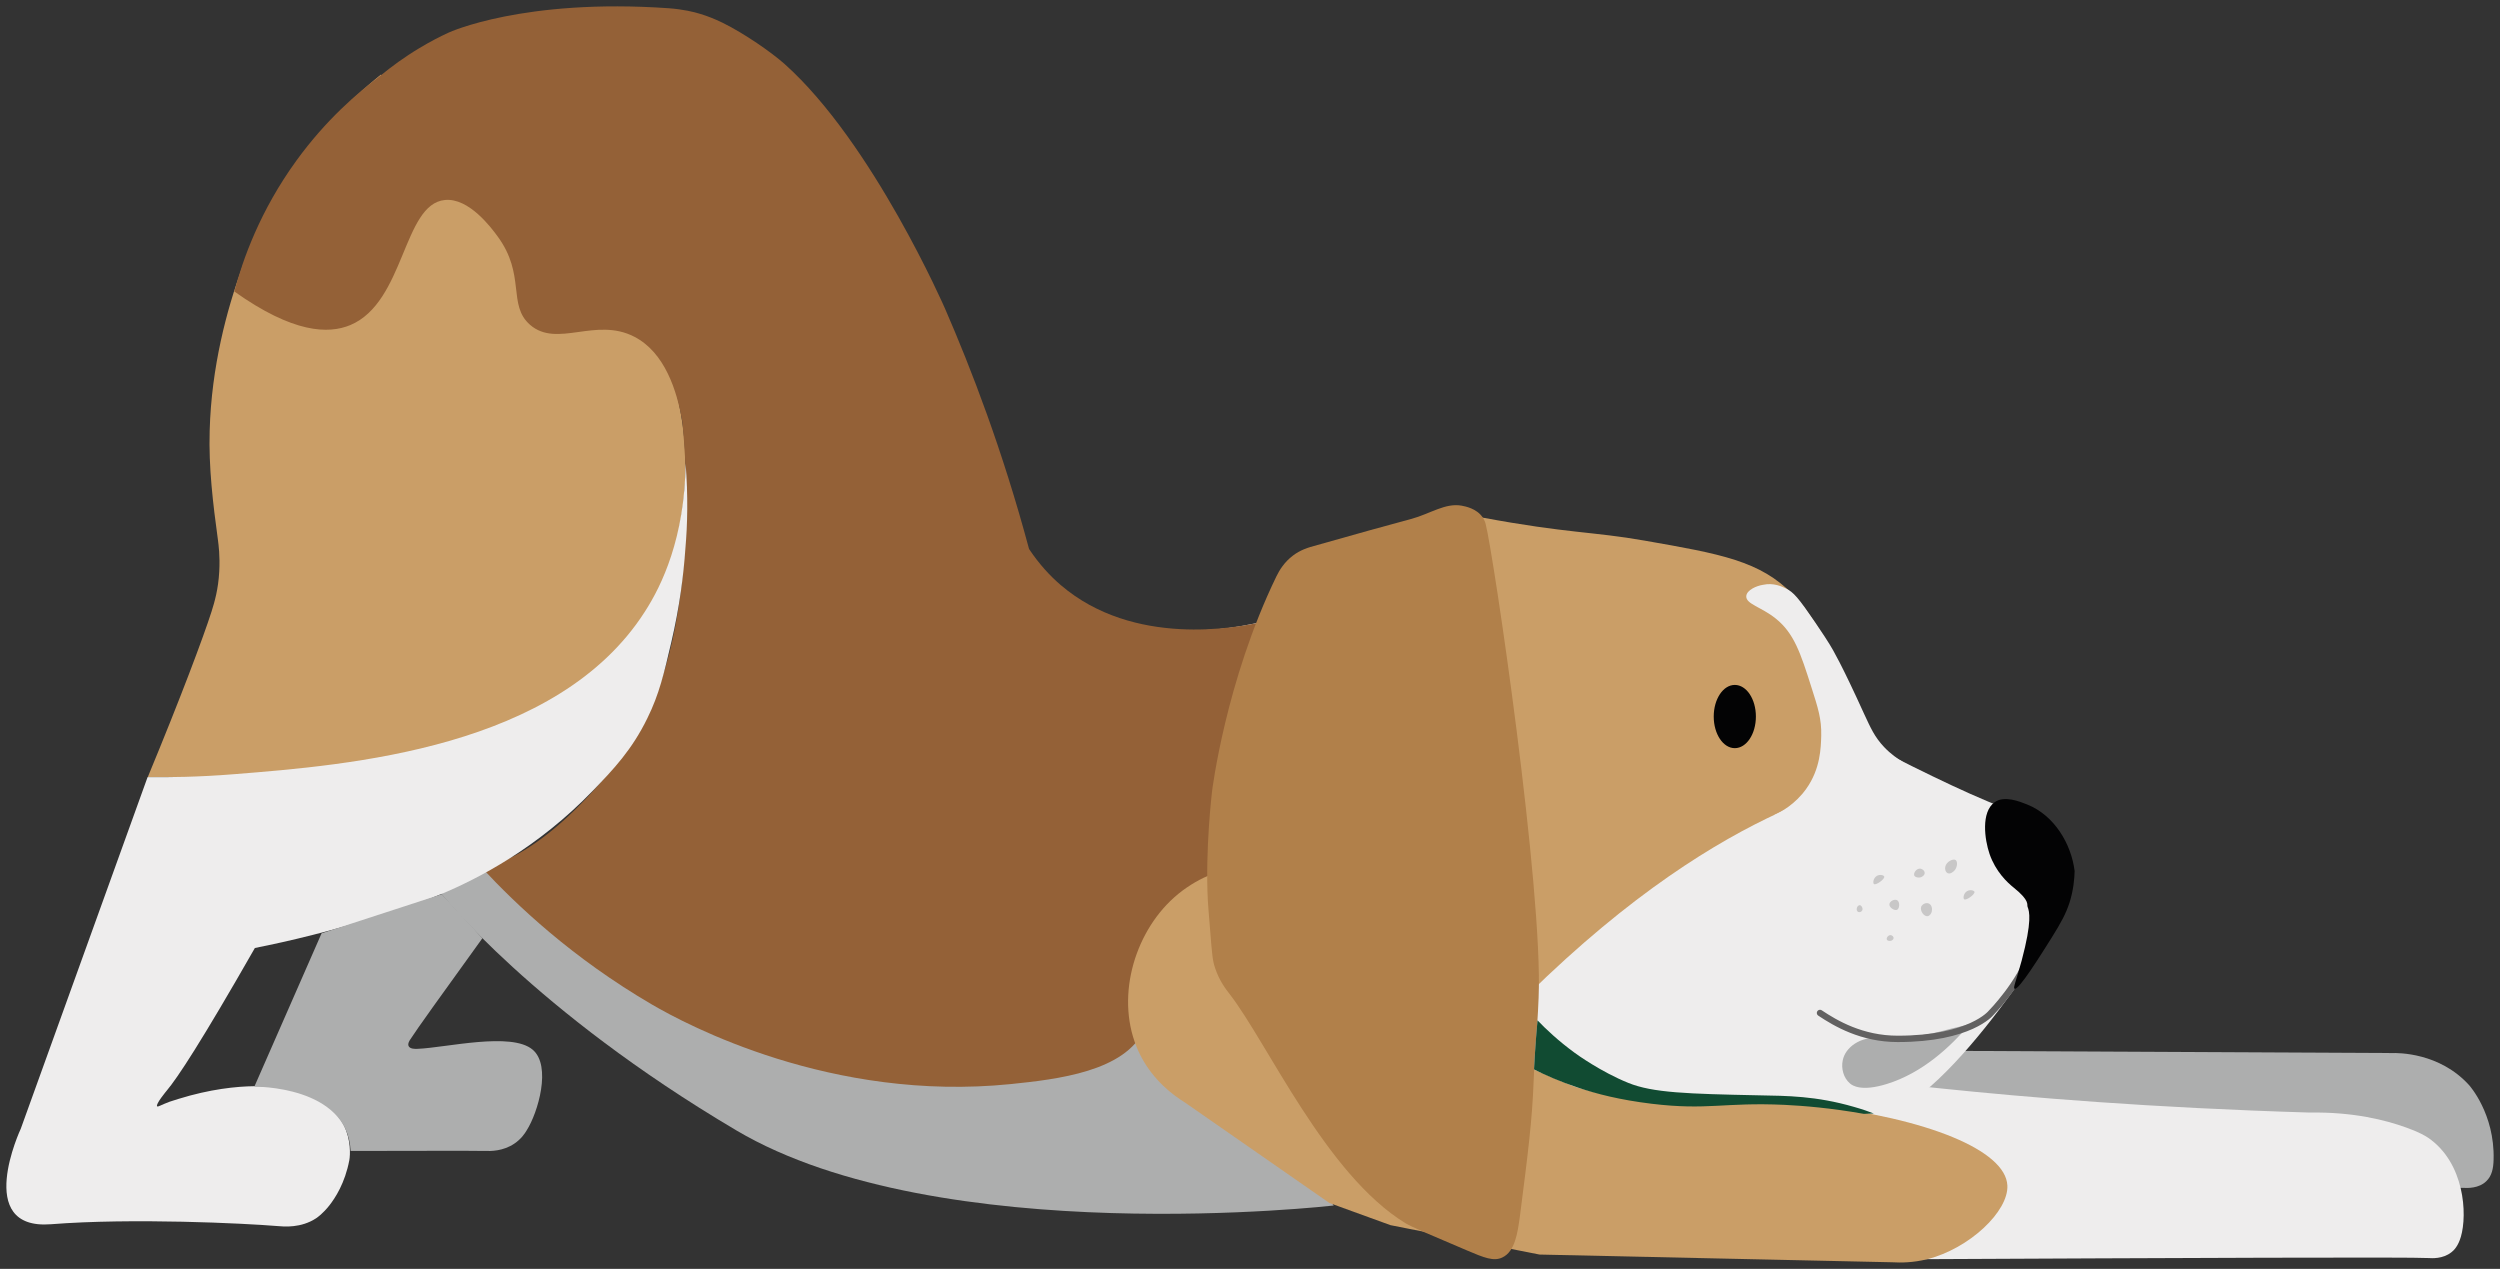
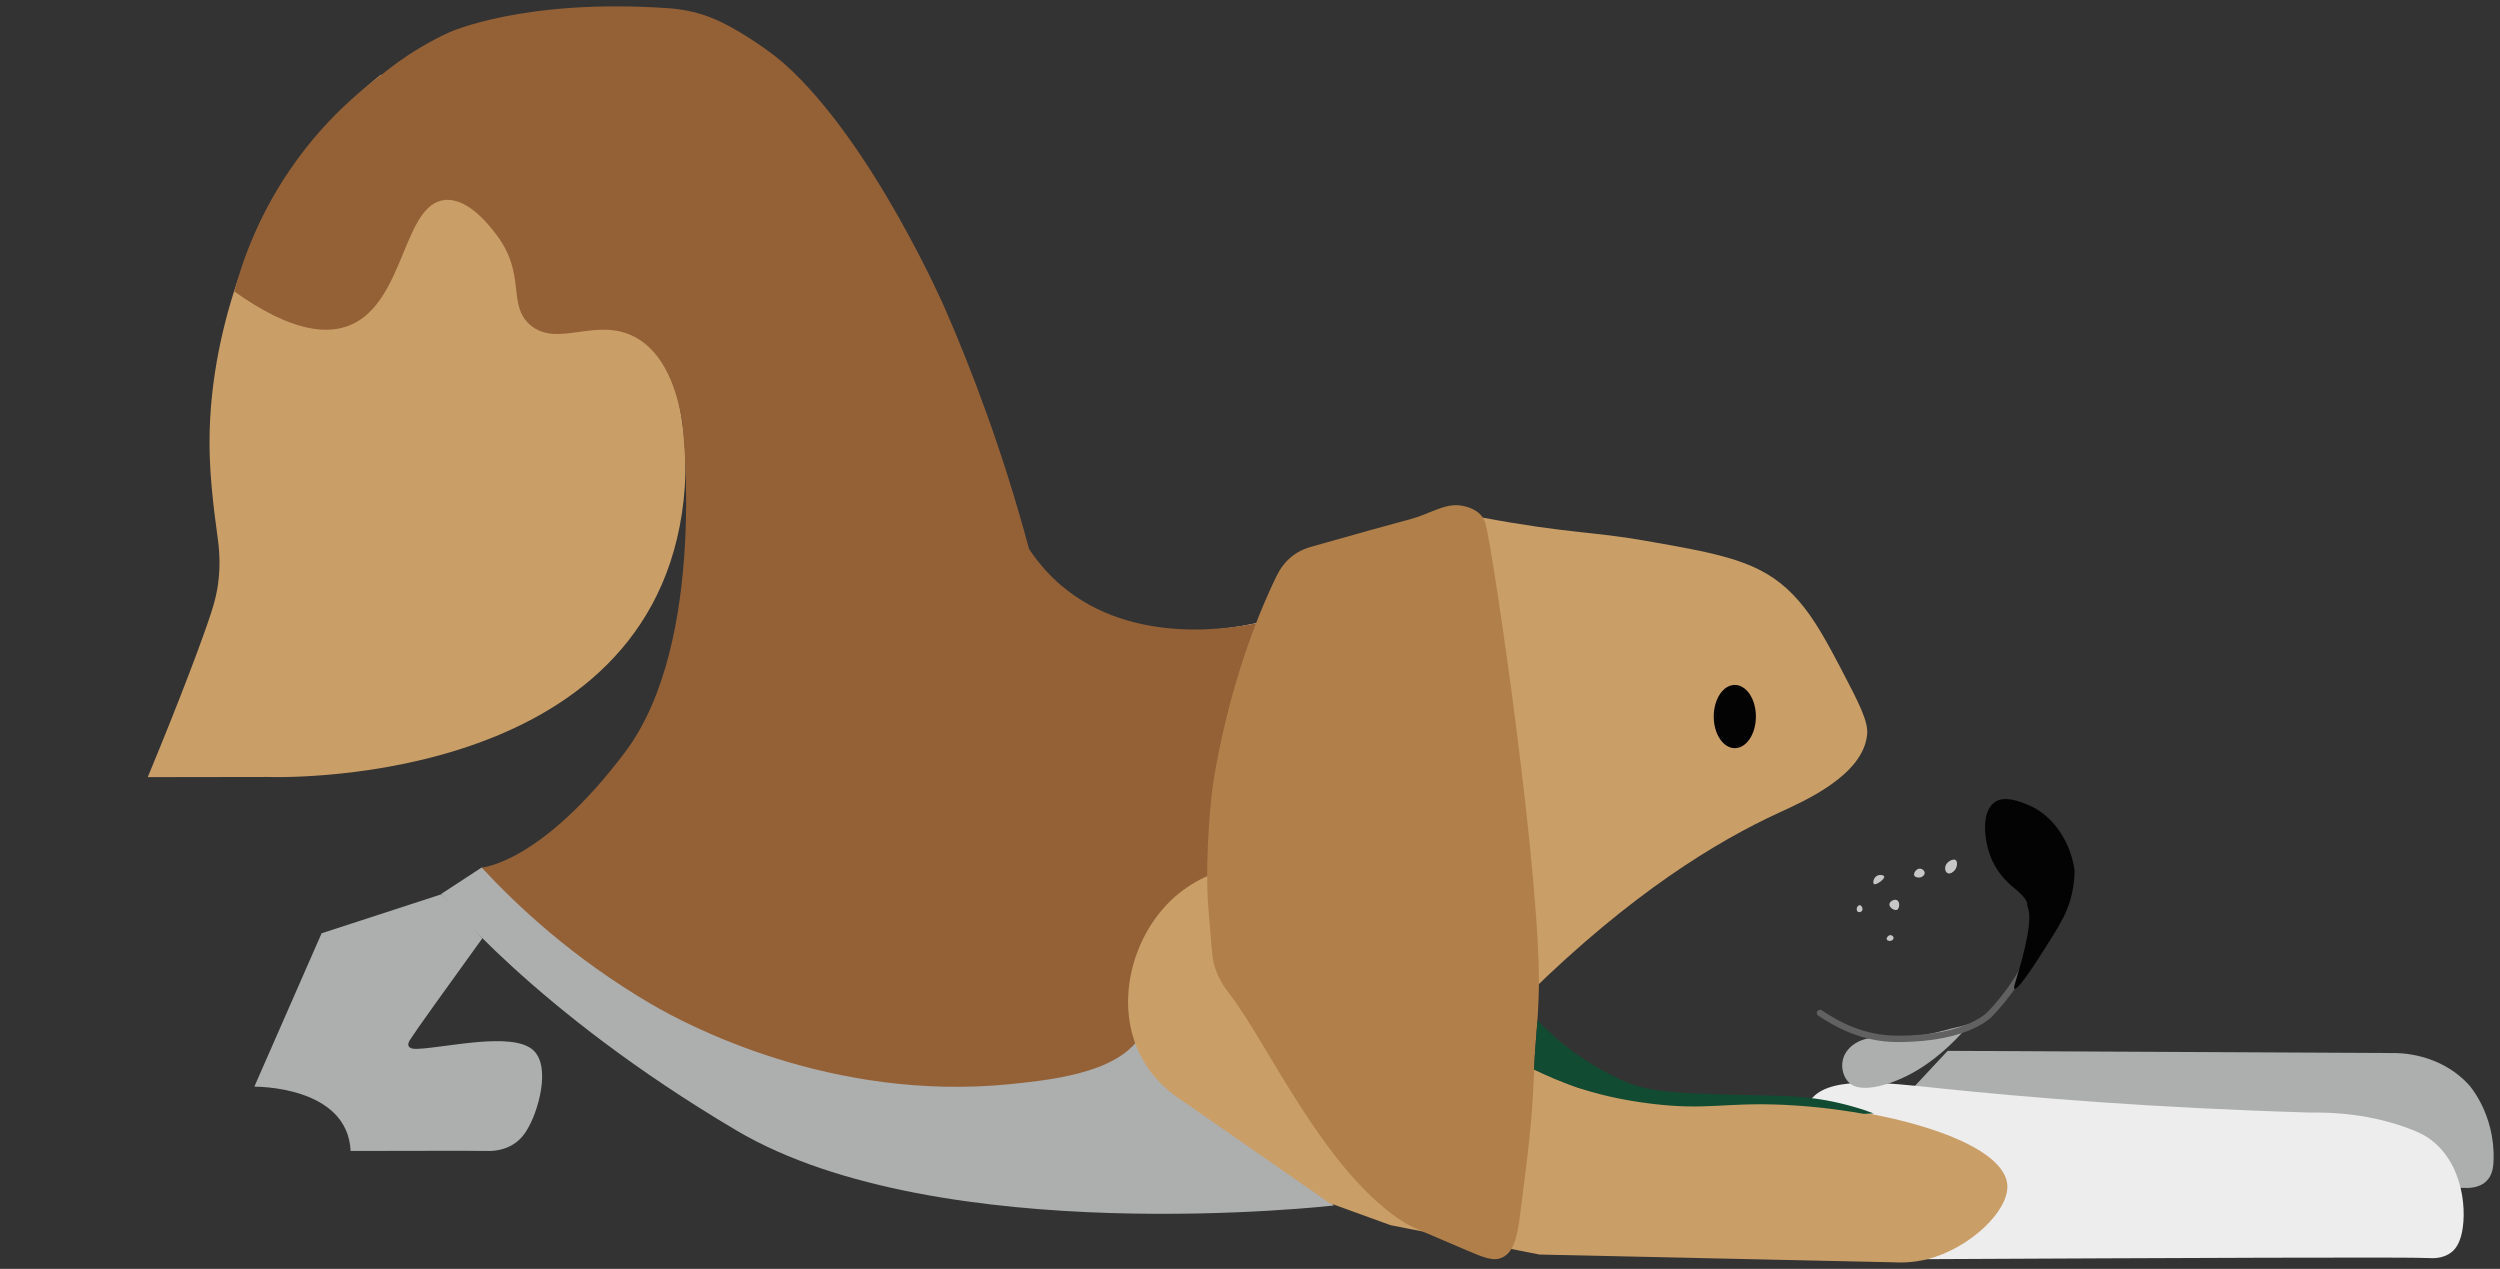
<svg xmlns="http://www.w3.org/2000/svg" viewBox="6066.213 4926.551 393 199.467" data-guides="{&quot;vertical&quot;:[],&quot;horizontal&quot;:[]}">
  <rect x="6066.213" y="4926.551" width="393" height="199.467" fill="#333333" stroke="none" />
  <path fill="#EEEDED" stroke="none" fill-opacity="1" stroke-width="1" stroke-opacity="1" font-size-adjust="none" id="tSvg6ca2c5bb3" title="Path 7" d="M 6247.102 5025.243 C 6227.864 5036.187 6221.913 5047.102 6220.382 5055.563C 6218.274 5067.2 6224.225 5075.891 6218.909 5085.651C 6214.808 5093.188 6206.546 5096.711 6199.873 5098.53C 6199.873 5098.53 6237.339 5104.681 6250.829 5099.858C 6253.044 5090.782 6255.258 5081.705 6257.473 5072.628C 6257.473 5072.628 6250.685 5054.35 6264.203 5024.377C 6264.203 5024.348 6256.317 5026.571 6247.102 5025.243Z" />
  <path fill="#ADAEAE" stroke="none" fill-opacity="1" stroke-width="1" stroke-opacity="1" font-size-adjust="none" id="tSvg7c2b8b3cf6" title="Path 8" d="M 6372.385 5091.743 C 6395.638 5091.859 6418.892 5091.974 6442.174 5092.09C 6443.185 5092.061 6449.714 5092.003 6454.364 5097.143C 6454.364 5097.143 6458.409 5101.619 6458.206 5108.838C 6458.177 5110.253 6457.917 5111.408 6457.08 5112.216C 6455.895 5113.4 6454.047 5113.314 6453.498 5113.285C 6449.974 5113.169 6409.446 5112.592 6353.666 5111.812C 6359.877 5105.113 6366.145 5098.443 6372.385 5091.743Z" />
-   <path fill="#EEEDED" stroke="none" fill-opacity="1" stroke-width="1" stroke-opacity="1" font-size-adjust="none" id="tSvge362528ce1" title="Path 9" d="M 6348.524 5037.457 C 6348.524 5037.457 6377.063 5053.136 6385.036 5054.725C 6393.009 5056.313 6388.907 5073.003 6388.907 5073.003C 6388.907 5073.003 6370.16 5103.843 6359.24 5102.255C 6348.35 5100.666 6311.491 5099.54 6311.491 5099.54C 6308.439 5098.299 6305.386 5097.057 6302.334 5095.815C 6303.509 5089.703 6304.683 5083.591 6305.858 5077.479C 6320.08 5064.139 6334.302 5050.798 6348.524 5037.457Z" />
  <path fill="#CA9E67" stroke="none" fill-opacity="1" stroke-width="1" stroke-opacity="1" font-size-adjust="none" id="tSvgafe72db8ec" title="Path 10" d="M 6306.436 5082.88 C 6322.642 5066.97 6336.045 5058.827 6345.895 5054.293C 6349.708 5052.532 6359.154 5048.46 6359.732 5041.963C 6359.905 5039.913 6358.461 5037.112 6355.543 5031.539C 6352.395 5025.504 6350.546 5022.587 6348.062 5020.017C 6342.949 5014.733 6336.767 5013.636 6324.692 5011.528C 6316.691 5010.113 6312.589 5010.402 6299.272 5007.918C 6297.51 5007.572 6296.037 5007.283 6295.084 5007.11C 6292.224 5011.181 6288.931 5015.484 6285.118 5019.902C 6280.005 5025.821 6274.921 5030.875 6270.184 5035.09C 6282.258 5051.001 6294.333 5066.941 6306.436 5082.88Z" />
  <path fill="#030304" stroke="none" fill-opacity="1" stroke-width="1" stroke-opacity="1" font-size-adjust="none" id="tSvg17ae5b4a880" title="Path 11" d="M 6338.925 5044.162 C 6340.758 5044.162 6342.239 5041.941 6342.239 5039.191C 6342.239 5036.442 6340.758 5034.221 6338.925 5034.221C 6337.092 5034.221 6335.611 5036.442 6335.611 5039.191C 6335.611 5041.941 6337.092 5044.162 6338.925 5044.162Z" />
  <path fill="#ADAEAE" stroke="none" fill-opacity="1" stroke-width="1" stroke-opacity="1" font-size-adjust="none" id="tSvg54184668fe" title="Path 12" d="M 6141.928 5062.925 C 6167.521 5080.511 6192.392 5088.279 6208.887 5089.607C 6228.992 5091.224 6245.746 5086.373 6245.746 5086.373C 6247.999 5085.709 6249.819 5085.102 6250.974 5084.669C 6259.265 5095.122 6267.555 5105.604 6275.874 5116.057C 6275.874 5116.057 6213.942 5123.161 6181.964 5104.247C 6150.016 5085.362 6135.602 5067.055 6135.602 5067.055C 6137.711 5065.679 6139.819 5064.302 6141.928 5062.925Z" />
  <path fill="#CA9E67" stroke="none" fill-opacity="1" stroke-width="1" stroke-opacity="1" font-size-adjust="none" id="tSvg112df736a2e" title="Path 13" d="M 6126.068 4938.296 C 6126.068 4938.296 6179.999 4963.476 6173.413 5007.223C 6166.827 5050.97 6108.36 5048.689 6108.36 5048.689C 6102.053 5048.699 6095.747 5048.709 6089.44 5048.718C 6094.61 5036.244 6098.192 5026.686 6099.463 5022.701C 6099.954 5021.17 6100.532 5019.12 6100.676 5016.435C 6100.821 5013.98 6100.561 5012.132 6100.474 5011.439C 6099.694 5005.751 6099.001 5000.004 6099.174 4994.258C 6099.723 4974.131 6108.88 4958.307 6108.88 4958.307C 6114.224 4949.096 6120.753 4942.599 6126.068 4938.296Z" />
  <path fill="#946137" stroke="none" fill-opacity="1" stroke-width="1" stroke-opacity="1" font-size-adjust="none" id="tSvg10130a4d695" title="Path 14" d="M 6141.928 5062.925 C 6141.928 5062.925 6151.201 5062.348 6164.431 5044.849C 6177.632 5027.35 6173.443 4992.67 6173.443 4992.67C 6172.635 4988.05 6170.757 4981.957 6165.904 4979.474C 6159.838 4976.355 6153.801 4981.293 6149.554 4977.626C 6145.944 4974.507 6148.919 4969.771 6144.413 4963.679C 6143.459 4962.379 6139.935 4957.615 6136.151 4957.99C 6129.536 4958.625 6129.883 4974.045 6121.274 4977.655C 6117.866 4979.07 6112.349 4978.983 6103.047 4972.37C 6104.376 4967.346 6107.091 4959.665 6112.84 4951.753C 6117.433 4945.429 6122.401 4941.126 6126.127 4938.354C 6126.907 4937.719 6127.803 4937.026 6128.843 4936.275C 6129.825 4935.582 6130.894 4934.86 6132.049 4934.167C 6133.869 4933.07 6135.458 4932.262 6136.787 4931.655C 6136.787 4931.655 6148.486 4926.255 6171.306 4927.844C 6173.617 4928.017 6175.292 4928.421 6176.303 4928.739C 6177.343 4929.056 6178.499 4929.489 6179.856 4930.154C 6183.236 4931.828 6187.453 4934.745 6189.562 4936.622C 6203.428 4949.01 6214.78 4975.085 6214.78 4975.085C 6218.882 4984.527 6223.792 4997.233 6227.981 5012.855C 6229.599 5015.28 6231.332 5017.128 6232.95 5018.514C 6244.475 5028.39 6260.796 5025.156 6264.234 5024.405C 6259.467 5035.897 6258.687 5044.676 6258.89 5050.682C 6259.034 5054.551 6259.67 5059.46 6256.637 5063.849C 6253.777 5067.979 6250.773 5067.199 6248.144 5070.982C 6244.071 5076.873 6248.693 5082.677 6246.122 5088.336C 6243.089 5095.007 6232.401 5096.22 6225.092 5096.97C 6196.899 5099.829 6174.108 5087.615 6168.706 5084.467C 6156.198 5077.161 6147.417 5068.845 6141.928 5062.925Z" />
-   <path fill="#EEEDED" stroke="none" fill-opacity="1" stroke-width="1" stroke-opacity="1" font-size-adjust="none" id="tSvg15fe4738178" title="Path 15" d="M 6173.991 4999.397 C 6173.847 5011.121 6170.265 5018.542 6167.608 5022.671C 6153.858 5044.213 6121.129 5046.812 6102.989 5048.255C 6097.327 5048.717 6092.647 5048.746 6089.412 5048.717C 6082.768 5067.14 6076.124 5085.563 6069.48 5103.986C 6069.48 5103.986 6061.999 5119.955 6074.218 5119.002C 6087.043 5117.991 6104.635 5118.857 6109.864 5119.291C 6110.817 5119.377 6113.532 5119.637 6115.93 5118.049C 6116.132 5117.905 6116.941 5117.356 6117.981 5116.056C 6118.905 5114.873 6120.436 5112.562 6121.129 5108.924C 6121.274 5108.087 6121.389 5105.805 6120.321 5103.553C 6118.27 5099.337 6113.128 5098.182 6110.672 5097.634C 6110.672 5097.634 6104.288 5096.19 6094.236 5099.308C 6093.225 5099.626 6092.878 5099.741 6092.878 5099.741C 6091.55 5100.232 6091.03 5100.608 6090.914 5100.463C 6090.625 5100.146 6092.416 5098.009 6092.416 5098.009C 6094.12 5095.988 6097.818 5090.386 6106.282 5075.572C 6111.395 5074.562 6118.789 5072.858 6127.571 5069.97C 6131.24 5068.757 6133.088 5068.151 6135.544 5067.112C 6141.35 5064.686 6150.738 5059.864 6159.462 5050.797C 6162.668 5047.476 6165.557 5044.415 6167.983 5039.448C 6169.861 5035.637 6170.583 5032.46 6171.767 5027.407C 6173.038 5021.95 6173.674 5016.983 6173.962 5012.709C 6174.28 5009.1 6174.396 5004.595 6173.991 4999.397Z" />
  <path fill="#EEEDED" stroke="none" fill-opacity="1" stroke-width="1" stroke-opacity="1" font-size-adjust="none" id="tSvg16a1457f809" title="Path 16" d="M 6363.284 5124.518 C 6410.716 5124.287 6444.918 5124.143 6447.98 5124.316C 6448.442 5124.345 6450.233 5124.489 6451.59 5123.392C 6451.937 5123.132 6452.63 5122.468 6453.064 5120.966C 6454.103 5117.415 6453.641 5109.358 6447.951 5105.431C 6447.517 5105.142 6446.68 5104.594 6444.426 5103.785C 6441.22 5102.63 6436.165 5101.331 6429.29 5101.446C 6404.216 5100.695 6384.747 5099.049 6371.43 5097.663C 6362.013 5096.682 6353.145 5095.555 6350.574 5099.858C 6346.675 5106.297 6359.616 5120.591 6363.284 5124.518Z" />
  <path fill="#ADAEAE" stroke="none" fill-opacity="1" stroke-width="1" stroke-opacity="1" font-size-adjust="none" id="tSvg779e2edf3c" title="Path 17" d="M 6116.768 5073.264 C 6113.244 5081.301 6109.72 5089.338 6106.196 5097.375C 6106.196 5097.375 6120.841 5097.173 6121.332 5107.482C 6131.587 5107.482 6139.213 5107.424 6142.477 5107.482C 6143.315 5107.511 6145.279 5107.539 6147.07 5106.327C 6148.139 5105.605 6148.716 5104.738 6149.005 5104.248C 6150.796 5101.447 6152.934 5094.112 6149.958 5091.571C 6146.637 5088.712 6136.295 5091.253 6131.876 5091.427C 6131.5 5091.456 6130.691 5091.455 6130.46 5091.022C 6130.258 5090.647 6130.576 5090.127 6130.749 5089.896C 6131.5 5088.683 6135.949 5082.475 6142.044 5074.043C 6139.906 5071.733 6137.797 5069.423 6135.66 5067.113C 6129.363 5069.164 6123.065 5071.214 6116.768 5073.264Z" />
  <path fill="#CA9E67" stroke="none" fill-opacity="1" stroke-width="1" stroke-opacity="1" font-size-adjust="none" id="tSvg136cd6c6ee5" title="Path 18" d="M 6317.211 5098.328 C 6317.211 5098.328 6318.915 5098.732 6320.648 5098.992C 6326.888 5099.945 6334.225 5099.569 6334.225 5099.569C 6338.125 5099.367 6343.815 5099.367 6351.268 5100.291C 6369.235 5102.341 6381.512 5107.395 6381.772 5112.91C 6381.974 5116.953 6375.821 5122.843 6369.091 5124.518C 6366.953 5125.038 6365.076 5125.067 6363.631 5124.98C 6354.388 5124.778 6345.173 5124.576 6335.929 5124.374C 6326.685 5124.172 6317.471 5123.969 6308.227 5123.767C 6300.428 5122.237 6292.6 5120.678 6284.8 5119.147C 6281.594 5117.983 6278.387 5116.818 6275.181 5115.653C 6267.613 5110.398 6260.044 5105.113 6252.476 5099.858C 6250.57 5098.674 6247.565 5096.422 6245.572 5092.61C 6241.413 5084.64 6244.012 5074.216 6250.165 5068.21C 6253.574 5064.889 6257.474 5063.532 6259.842 5062.925C 6266.833 5069.451 6273.823 5075.977 6280.843 5082.503C 6298.781 5090.993 6311.982 5096.855 6314.293 5097.548C 6315.766 5097.981 6317.211 5098.328 6317.211 5098.328Z" />
  <path fill="#B1804A" stroke="none" fill-opacity="1" stroke-width="1" stroke-opacity="1" font-size-adjust="none" id="tSvg9395315924" title="Path 19" d="M 6269.491 5013.867 C 6268.104 5014.906 6267.324 5016.206 6266.862 5017.159C 6258.861 5033.647 6256.752 5050.915 6256.752 5050.915C 6256.752 5050.915 6255.654 5060.01 6256.088 5068.182C 6256.117 5068.587 6256.203 5069.944 6256.434 5072.629C 6256.752 5076.701 6256.839 5077.567 6257.214 5078.693C 6257.907 5080.801 6259.005 5082.158 6259.496 5082.794C 6265.505 5090.561 6274.633 5111.179 6287.141 5118.831C 6288.123 5119.437 6291.011 5120.65 6296.789 5123.105C 6299.562 5124.289 6301.035 5124.866 6302.364 5124.231C 6304.386 5123.307 6304.79 5120.304 6305.137 5117.791C 6306.437 5107.685 6307.072 5102.631 6307.303 5096.452C 6307.563 5089.348 6307.823 5089.839 6308.083 5083.371C 6308.806 5066.392 6300.948 5013.434 6299.764 5008.958C 6299.706 5008.698 6299.562 5008.294 6299.273 5007.86C 6298.32 5006.474 6296.558 5006.157 6295.98 5006.041C 6293.409 5005.579 6291.04 5007.312 6288.094 5008.12C 6284.339 5009.131 6279.919 5010.344 6272.206 5012.538C 6271.773 5012.683 6270.646 5013 6269.491 5013.867Z" />
-   <path fill="#EEEDED" stroke="none" fill-opacity="1" stroke-width="1" stroke-opacity="1" font-size-adjust="none" id="tSvgc8d63b9a8" title="Path 20" d="M 6340.726 5020.276 C 6340.668 5021.518 6343.037 5021.922 6345.376 5023.799C 6348.236 5026.109 6349.247 5029.17 6350.952 5034.541C 6352.02 5037.862 6352.569 5039.594 6352.511 5042.193C 6352.454 5044.099 6352.396 5047.42 6350.143 5050.567C 6348.41 5052.993 6346.214 5054.177 6345.03 5054.725C 6351.645 5055.765 6354.851 5054.35 6356.555 5052.762C 6357.624 5051.751 6358.606 5050.221 6361.004 5048.517C 6362.679 5047.333 6364.239 5046.669 6365.308 5046.293C 6364.557 5045.86 6363.459 5045.109 6362.391 5043.983C 6360.889 5042.395 6360.253 5040.922 6359.271 5038.815C 6355.747 5031.047 6354.331 5028.65 6353.811 5027.813C 6353.436 5027.177 6352.829 5026.282 6351.645 5024.521C 6348.901 5020.478 6348.15 5019.641 6346.965 5019.063C 6346.387 5018.775 6345.001 5018.111 6343.354 5018.486C 6342.372 5018.63 6340.784 5019.294 6340.726 5020.276Z" />
  <path fill="#C8C7C7" stroke="none" fill-opacity="1" stroke-width="1" stroke-opacity="1" font-size-adjust="none" id="tSvg11436db1e9b" title="Path 21" d="M 6360.799 5065.525 C 6360.597 5065.381 6360.683 5064.601 6361.232 5064.255C 6361.694 5063.966 6362.33 5064.11 6362.417 5064.341C 6362.532 5064.746 6361.117 5065.756 6360.799 5065.525Z" />
-   <path fill="#C8C7C7" stroke="none" fill-opacity="1" stroke-width="1" stroke-opacity="1" font-size-adjust="none" id="tSvg16c78fca17b" title="Path 22" d="M 6374.983 5067.921 C 6374.78 5067.776 6374.867 5066.997 6375.416 5066.65C 6375.878 5066.361 6376.514 5066.506 6376.6 5066.737C 6376.716 5067.141 6375.3 5068.152 6374.983 5067.921Z" />
  <path fill="#C8C7C7" stroke="none" fill-opacity="1" stroke-width="1" stroke-opacity="1" font-size-adjust="none" id="tSvg5d5896ed64" title="Path 23" d="M 6363.229 5068.671 C 6363.287 5068.209 6364.038 5067.833 6364.442 5068.064C 6364.904 5068.324 6364.846 5069.364 6364.442 5069.566C 6364.009 5069.768 6363.142 5069.191 6363.229 5068.671Z" />
  <path fill="#C8C7C7" stroke="none" fill-opacity="1" stroke-width="1" stroke-opacity="1" font-size-adjust="none" id="tSvg78379d341d" title="Path 24" d="M 6372.01 5062.81 C 6372.154 5062.03 6373.223 5061.482 6373.627 5061.742C 6373.974 5061.973 6373.916 5062.781 6373.541 5063.301C 6373.31 5063.59 6372.819 5063.994 6372.414 5063.821C 6372.039 5063.676 6371.923 5063.157 6372.01 5062.81Z" />
-   <path fill="#C8C7C7" stroke="none" fill-opacity="1" stroke-width="1" stroke-opacity="1" font-size-adjust="none" id="tSvg12a5f4be063" title="Path 25" d="M 6369.207 5070.578 C 6369.554 5070.55 6369.843 5070.145 6369.9 5069.799C 6369.987 5069.366 6369.872 5068.73 6369.352 5068.557C 6368.918 5068.413 6368.398 5068.701 6368.225 5069.077C 6367.994 5069.741 6368.658 5070.636 6369.207 5070.578Z" />
  <path fill="#C8C7C7" stroke="none" fill-opacity="1" stroke-width="1" stroke-opacity="1" font-size-adjust="none" id="tSvg57f48f7568" title="Path 26" d="M 6368.253 5064.427 C 6368.281 5064.399 6368.772 5064.196 6368.772 5063.792C 6368.772 5063.417 6368.397 5063.128 6368.079 5063.099C 6367.501 5063.041 6366.982 5063.763 6367.126 5064.168C 6367.242 5064.456 6367.819 5064.601 6368.253 5064.427Z" />
  <path fill="#C8C7C7" stroke="none" fill-opacity="1" stroke-width="1" stroke-opacity="1" font-size-adjust="none" id="tSvge5756593c6" title="Path 27" d="M 6363.546 5074.418 C 6363.575 5074.418 6363.863 5074.273 6363.892 5074.013C 6363.892 5073.782 6363.661 5073.58 6363.43 5073.551C 6363.055 5073.522 6362.708 5073.984 6362.823 5074.244C 6362.881 5074.446 6363.286 5074.533 6363.546 5074.418Z" />
  <path fill="#C8C7C7" stroke="none" fill-opacity="1" stroke-width="1" stroke-opacity="1" font-size-adjust="none" id="tSvg1e2a6631f6" title="Path 28" d="M 6358.084 5069.451 C 6358.084 5069.48 6358.084 5069.827 6358.344 5069.913C 6358.575 5070 6358.835 5069.884 6358.951 5069.682C 6359.124 5069.365 6358.835 5068.845 6358.575 5068.845C 6358.315 5068.845 6358.084 5069.134 6358.084 5069.451Z" />
  <path fill="#ADAEAE" stroke="none" fill-opacity="1" stroke-width="1" stroke-opacity="1" font-size-adjust="none" id="tSvg521d6bdb37" title="Path 29" d="M 6372.932 5088.251 C 6370.881 5088.771 6370.795 5088.828 6369.928 5089.002C 6368.455 5089.319 6367.357 5089.377 6365.393 5089.522C 6364.44 5089.579 6363.14 5089.666 6361.58 5089.695C 6358.662 5089.493 6356.294 5091.167 6355.889 5093.246C 6355.629 5094.459 6355.976 5095.99 6357.045 5096.885C 6357.391 5097.174 6358.778 5098.213 6362.851 5096.943C 6368.426 5095.21 6372.846 5091.11 6375.879 5087.5C 6375.214 5087.702 6374.203 5087.962 6372.932 5088.251Z" />
  <path fill="none" stroke="#626161" fill-opacity="1" stroke-width="1.001" stroke-opacity="1" font-size-adjust="none" stroke-linecap="round" stroke-miterlimit="10" id="tSvg658f2c6d3b" title="Path 30" d="M 6352.317 5085.789 C 6354.76 5087.418 6358.885 5089.862 6364.535 5089.862C 6375.939 5089.862 6379.198 5085.789 6379.198 5085.789C 6379.198 5085.789 6383.794 5081.147 6385.469 5076.065" />
  <path fill="#030304" stroke="none" fill-opacity="1" stroke-width="1" stroke-opacity="1" font-size-adjust="none" id="tSvg45695b9739" title="Path 31" d="M 6388.733 5073.956 C 6387.057 5076.612 6383.533 5082.301 6382.898 5081.983C 6382.638 5081.839 6383.158 5080.742 6384.024 5077.536C 6385.671 5071.357 6385.238 5069.827 6384.949 5069.105C 6384.804 5068.758 6385.382 5068.181 6382.753 5066.073C 6381.771 5065.293 6379.922 5063.56 6378.969 5060.788C 6378.189 5058.507 6377.612 5054.233 6379.749 5052.674C 6381.28 5051.548 6383.735 5052.559 6384.891 5053.021C 6389.166 5054.724 6391.824 5059.229 6392.344 5063.474C 6392.315 5064.687 6392.17 5066.448 6391.535 5068.469C 6390.957 5070.202 6390.264 5071.501 6388.733 5073.956Z" />
  <path fill="#114B32" stroke="none" fill-opacity="1" stroke-width="1" stroke-opacity="1" font-size-adjust="none" id="tSvgfaab78a370" title="Path 32" d="M 6307.91 5086.951 C 6309.297 5088.395 6311.203 5090.185 6313.688 5092.005C 6314.063 5092.293 6317.934 5095.065 6322.151 5096.769C 6326.022 5098.357 6331.597 5098.502 6342.574 5098.733C 6347.167 5098.819 6351.673 5098.819 6357.653 5100.552C 6358.982 5100.927 6360.05 5101.303 6360.773 5101.592C 6360.253 5101.62 6359.732 5101.62 6359.213 5101.649C 6354.013 5100.725 6349.709 5100.379 6346.734 5100.234C 6337.172 5099.801 6334.717 5101.13 6325.849 5100.061C 6320.851 5099.455 6317.154 5098.502 6314.265 5097.52C 6311.405 5096.567 6309.066 5095.528 6307.361 5094.661C 6307.419 5093.42 6307.506 5092.149 6307.592 5090.879C 6307.679 5089.55 6307.795 5088.251 6307.91 5086.951Z" />
  <defs />
</svg>